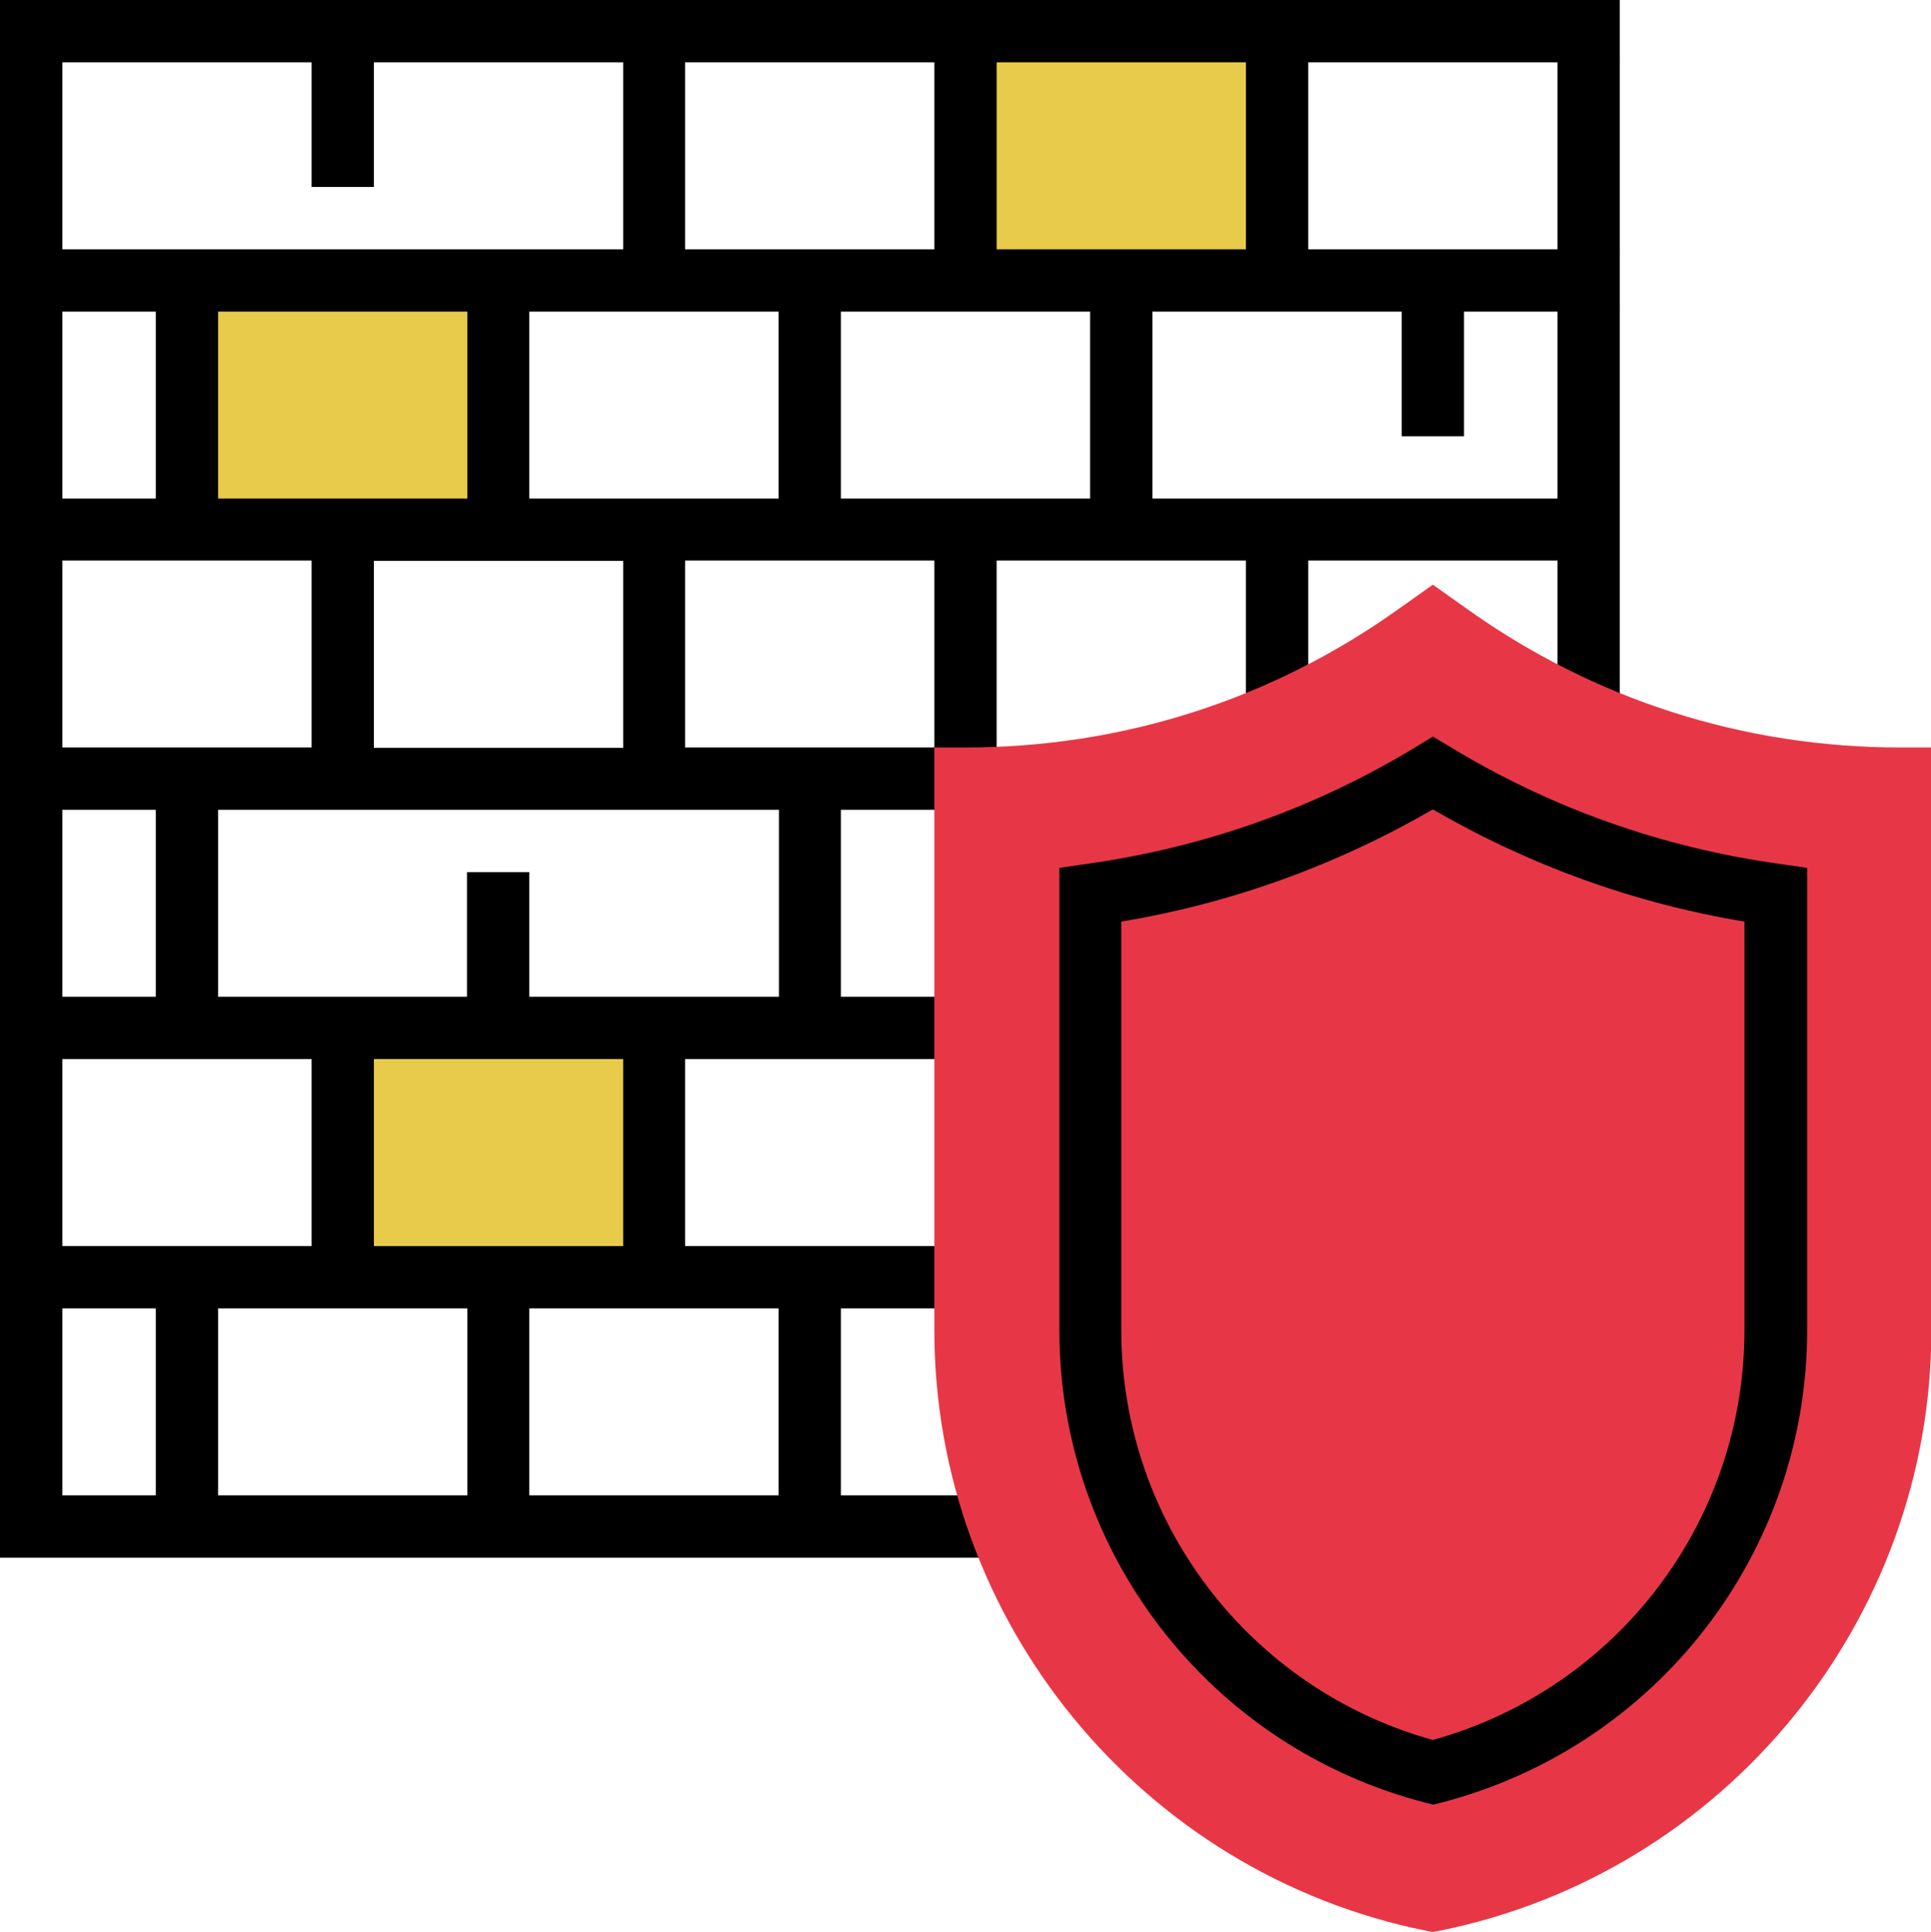
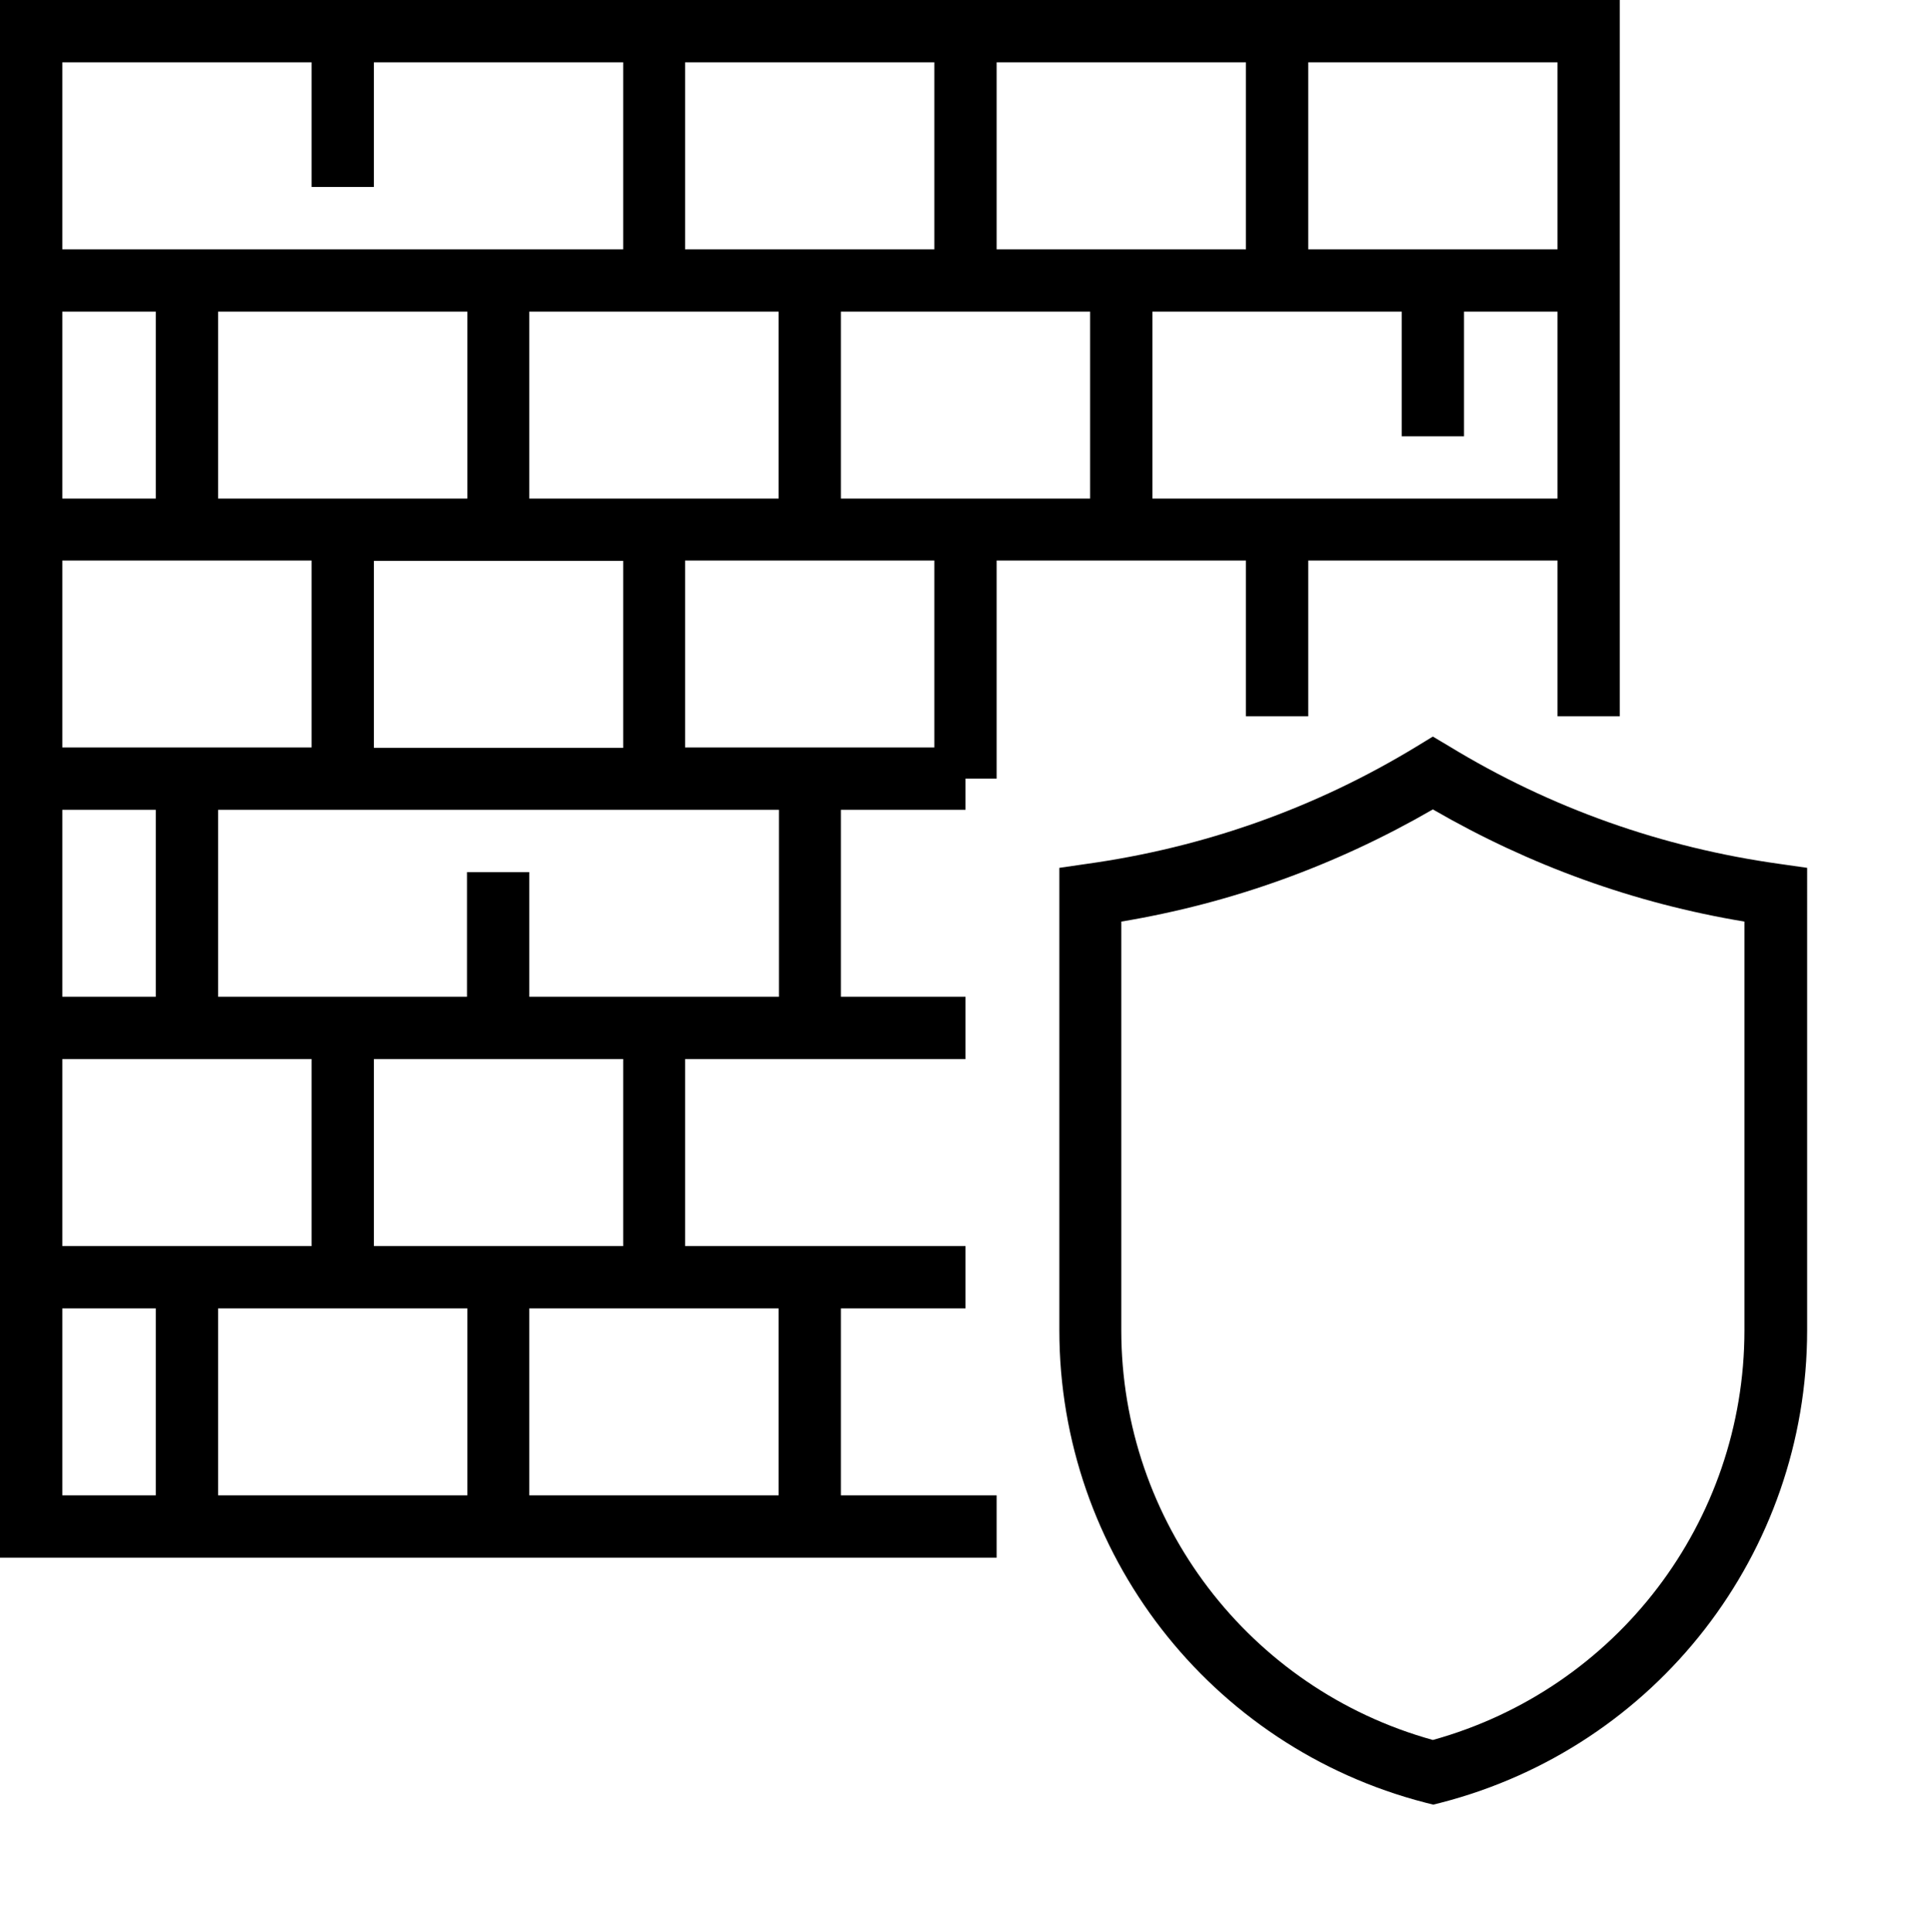
<svg xmlns="http://www.w3.org/2000/svg" version="1.1" id="Layer_1" x="0px" y="0px" viewBox="0 0 495.8 496" style="enable-background:new 0 0 495.8 496;" xml:space="preserve">
  <style type="text/css">
	.st0{fill:#E8CB4A;}
	.st1{fill:#E73747;}
</style>
  <g>
-     <rect x="48" y="72" class="st0" width="80" height="64" />
-     <rect x="88" y="263.9" class="st0" width="80" height="64" />
-     <rect x="247.9" y="8" class="st0" width="80" height="64" />
    <path d="M247.9,207.9v-8h8v-56h64v40h16v-40h64v40h16V0H0v399.9h255.9v-16h-40v-48h32v-16h-72v-48h72v-16h-32v-48H247.9z    M239.9,191.9h-64v-48h64V191.9z M120,335.9v48H56v-48H120z M16,319.9v-48h64v48H16z M16,255.9v-48h24v48H16z M16,191.9v-48h64v48   H16z M255.9,64V16h64v48H255.9z M279.9,80v48h-64V80H279.9z M239.9,64h-64V16h64V64z M199.9,80v48h-64V80H199.9z M120,128H56V80h64   V128z M40,128H16V80h24V128z M96,144h64v48H96V144z M295.9,128V80h64v32h16V80h24v48H295.9z M399.9,64h-64V16h64V64z M80,16v32h16   V16h64v48H16V16H80z M16,335.9h24v48H16V335.9z M199.9,383.9h-64v-48h64V383.9z M159.9,319.9H96v-48h64V319.9z M199.9,255.9h-64   v-32h-16v32H56v-48h144V255.9z M199.9,255.9" />
-     <path class="st1" d="M367.9,496l-1.6-0.3c-73.2-14.7-126.4-79.5-126.4-154.2V191.9h8c40.2,0,78.7-12.3,111.4-35.7l8.6-6.1l8.6,6.1   c32.7,23.4,71.2,35.7,111.4,35.7h8v149.6c0,74.7-53.2,139.5-126.4,154.2L367.9,496z M367.9,496" />
    <path d="M457,221.8c-30.2-4.2-58.8-14.3-84.9-30.2l-4.2-2.5l-4.1,2.5c-26.1,15.9-54.7,26-84.9,30.2l-6.9,1v118.7   c0,57.1,38.6,107,94,121.3l2,0.5l2-0.5c55.3-14.3,94-64.1,94-121.3V222.8L457,221.8z M447.9,341.5c0,49.2-32.8,92.1-80,105.2   c-47.2-13.1-80-56.1-80-105.2V236.6c28.2-4.7,55.1-14.4,80-28.8c24.9,14.4,51.7,24.1,80,28.8V341.5z M447.9,341.5" />
  </g>
</svg>